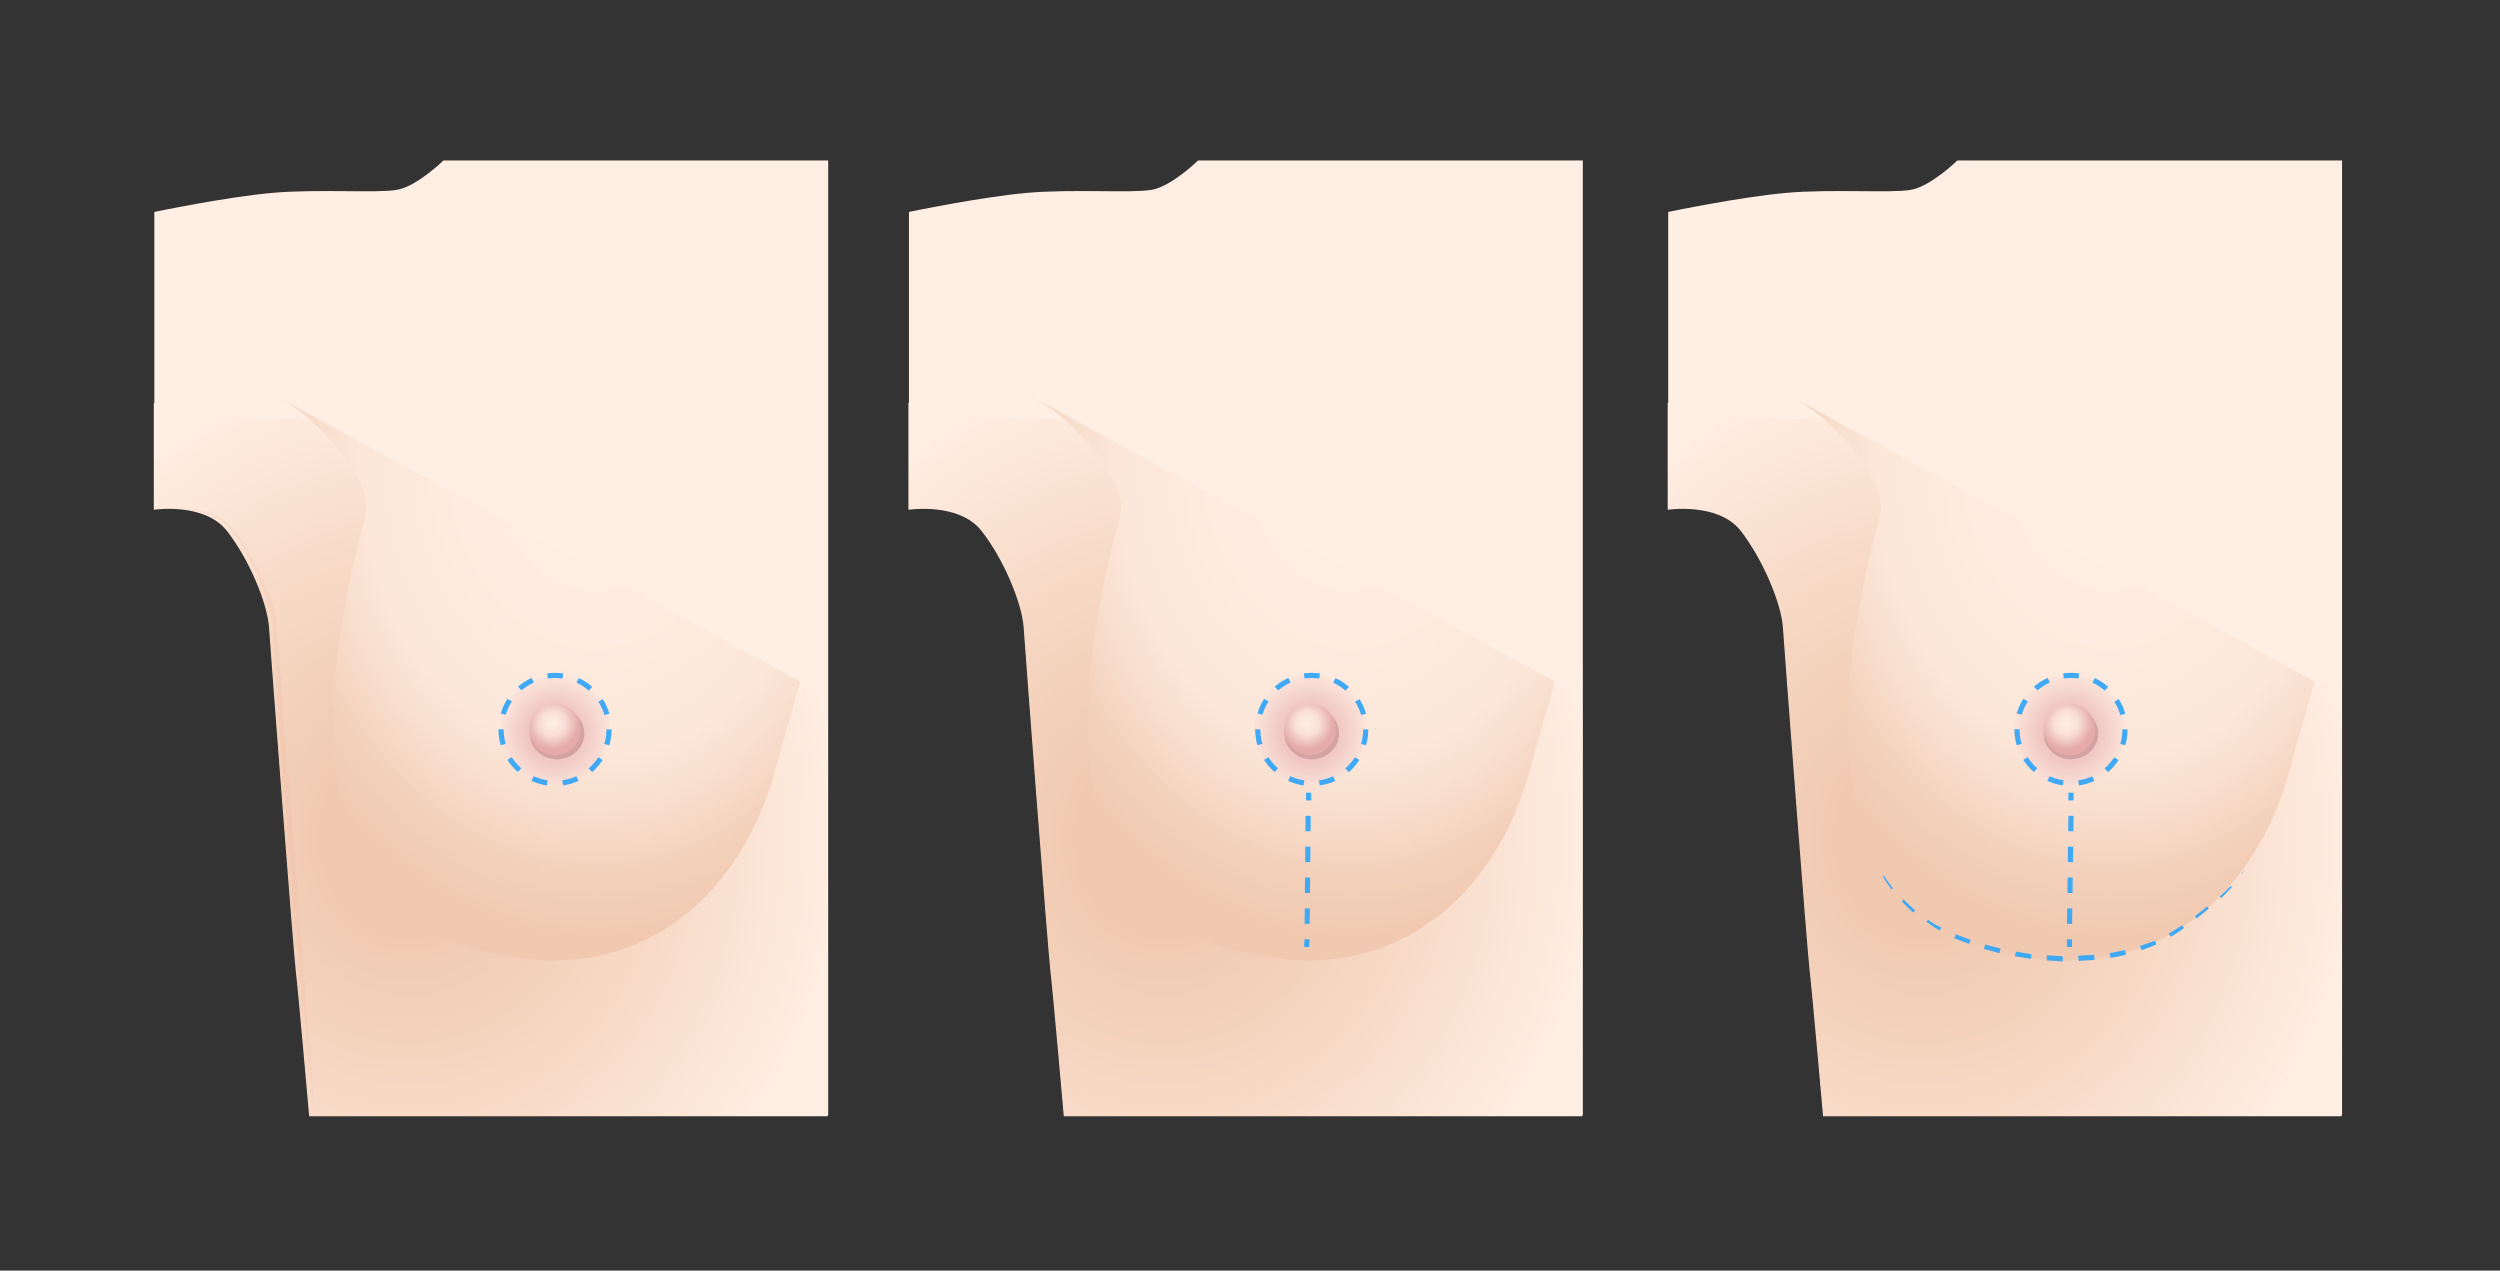
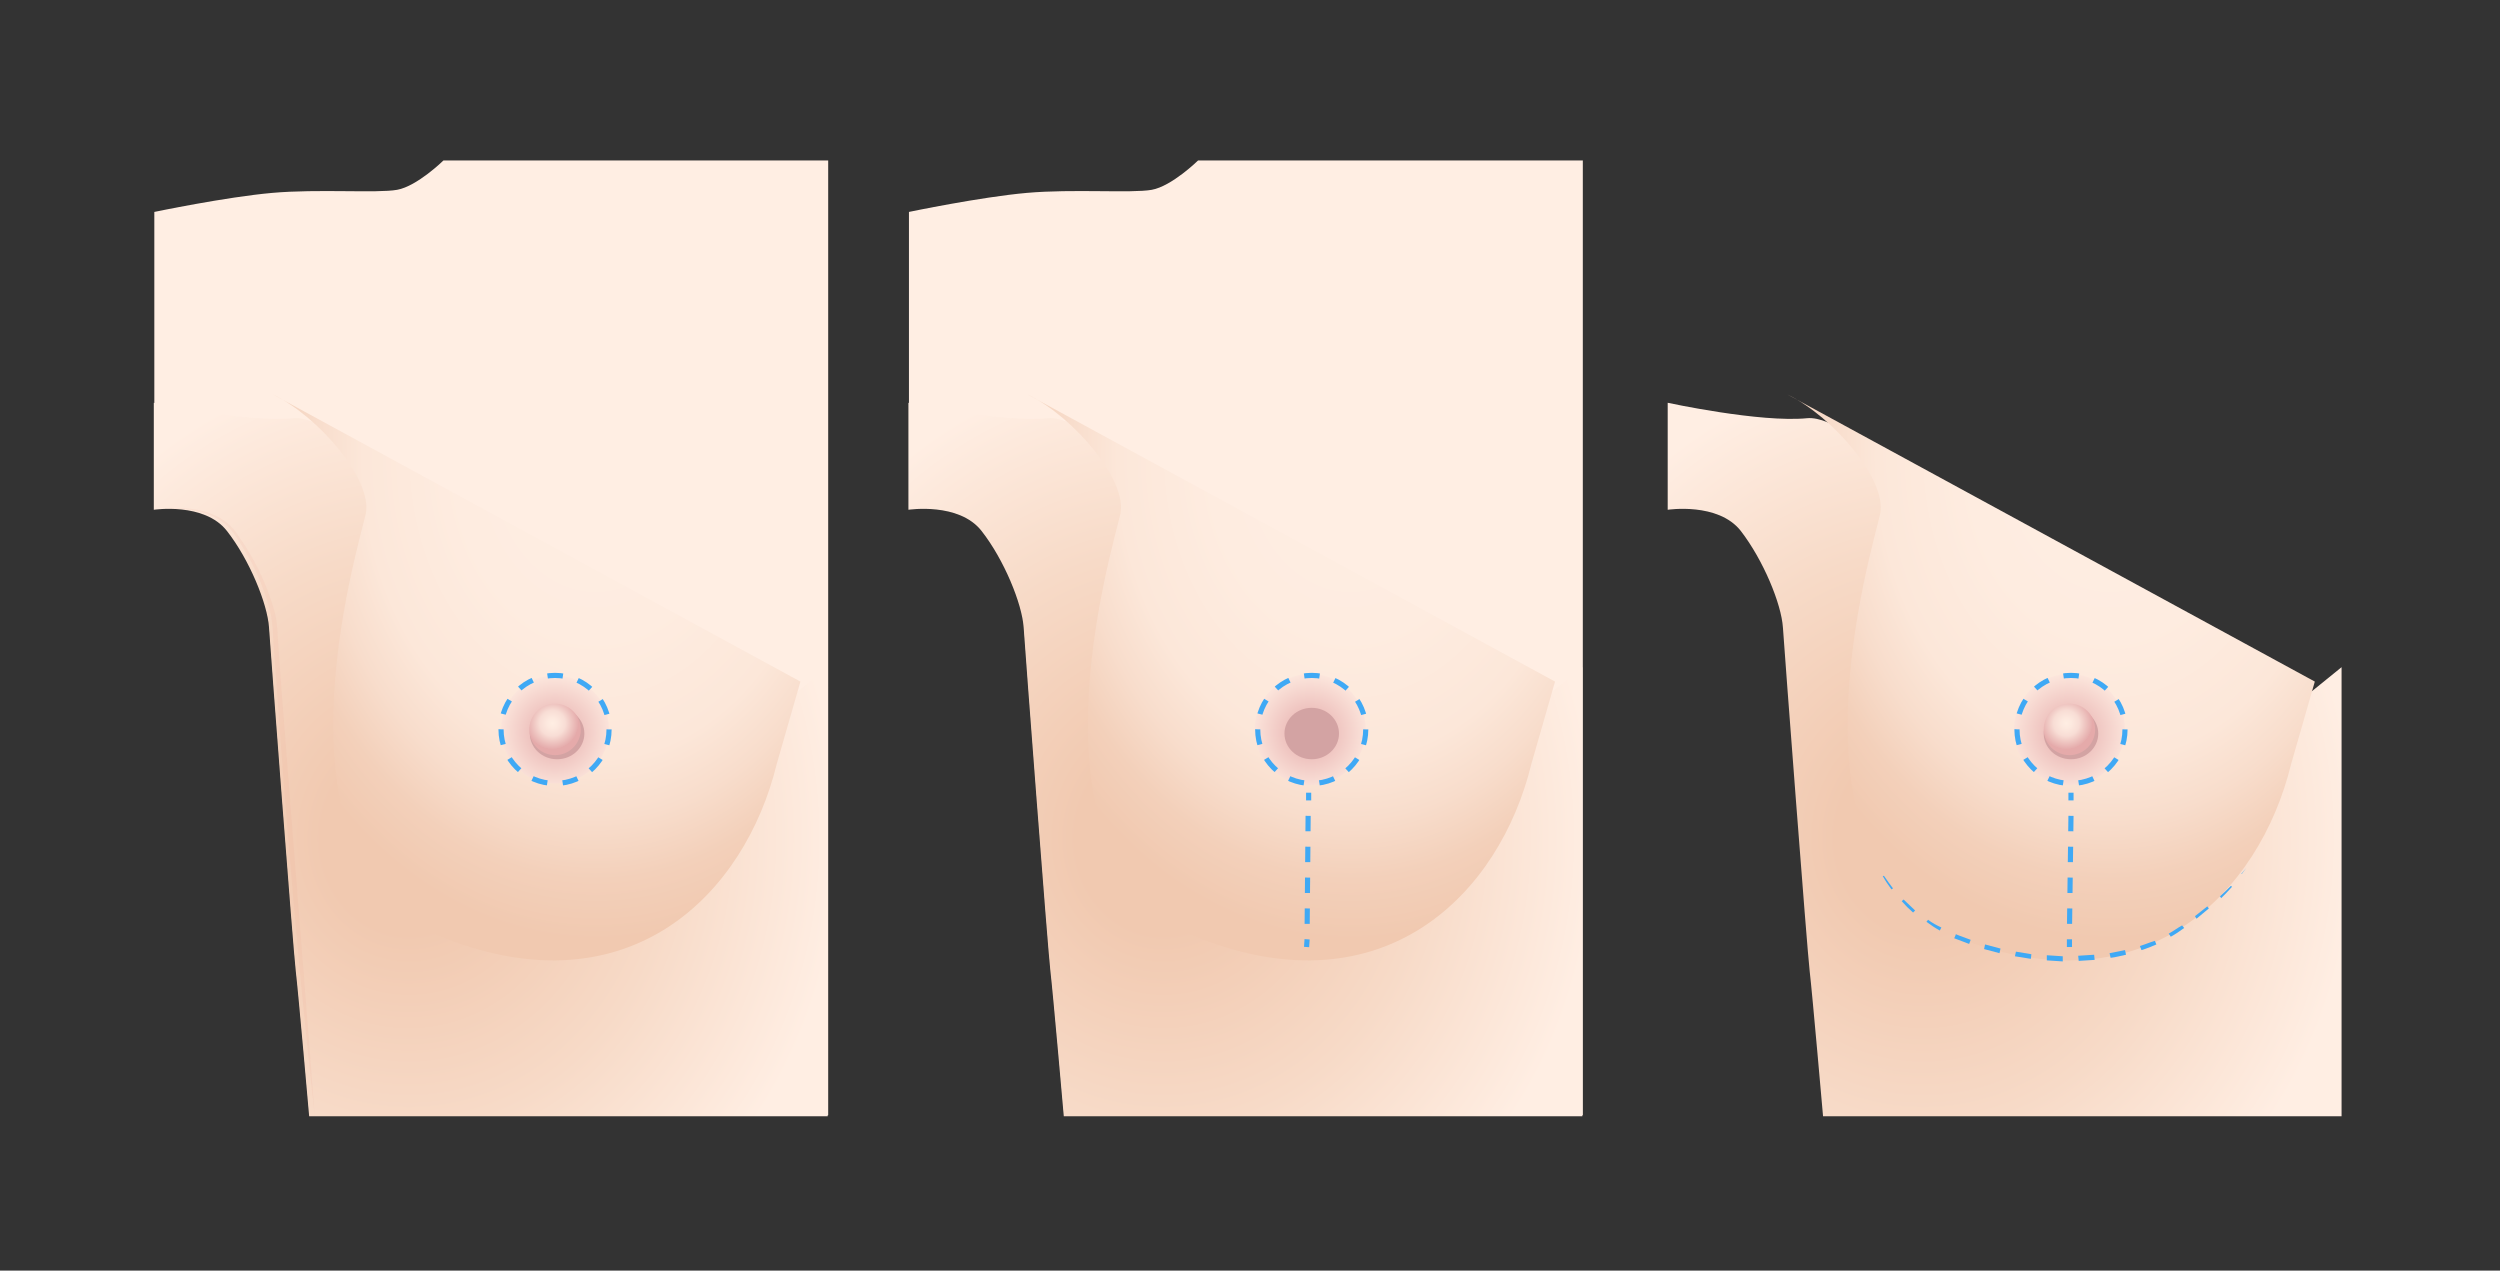
<svg xmlns="http://www.w3.org/2000/svg" xmlns:xlink="http://www.w3.org/1999/xlink" version="1.1" viewBox="0 0 486 247">
  <rect x="0" y="0" width="486" height="247" fill="#333333" stroke="none" />
  <defs>
    <style>
      .st0 {
        opacity: .1;
      }

      .st0, .st1 {
        mix-blend-mode: multiply;
      }

      .st1 {
        opacity: 0;
      }

      .st2 {
        isolation: isolate;
      }

      .st3 {
        stroke-dasharray: 3 3;
      }

      .st3, .st4, .st5 {
        fill: none;
        stroke: #3fa9f5;
        stroke-miterlimit: 10;
      }

      .st4 {
        stroke-dasharray: 3 3;
      }

      .st6 {
        fill: #d3a3a3;
      }

      .st7 {
        fill: #3fa9f5;
      }

      .st8 {
        fill: #e79687;
      }

      .st9 {
        fill: url(#Unbenannter_Verlauf_1021);
      }

      .st10 {
        fill: url(#Unbenannter_Verlauf_1022);
      }

      .st11 {
        fill: url(#Unbenannter_Verlauf_1002);
      }

      .st12 {
        fill: url(#Unbenannter_Verlauf_1001);
      }

      .st13 {
        fill: url(#Unbenannter_Verlauf_922);
      }

      .st14 {
        fill: url(#Unbenannter_Verlauf_921);
      }

      .st15 {
        fill: url(#Unbenannter_Verlauf_981);
      }

      .st16 {
        fill: url(#Unbenannter_Verlauf_982);
      }

      .st17 {
        fill: url(#Unbenannter_Verlauf_102);
      }

      .st18 {
        fill: url(#Unbenannter_Verlauf_100);
      }

      .st19 {
        fill: url(#Unbenannter_Verlauf_98);
      }

      .st20 {
        fill: url(#Unbenannter_Verlauf_92);
      }

      .st21 {
        fill: #ffeee3;
      }
    </style>
    <radialGradient id="Unbenannter_Verlauf_92" data-name="Unbenannter Verlauf 92" cx="79.5" cy="155.4" fx="79.5" fy="155.4" r="84" gradientTransform="translate(0 -8) scale(1 1.1)" gradientUnits="userSpaceOnUse">
      <stop offset=".2" stop-color="#f1c9b0" />
      <stop offset=".6" stop-color="#f7dac7" />
      <stop offset="1" stop-color="#ffeee3" />
    </radialGradient>
    <radialGradient id="Unbenannter_Verlauf_921" data-name="Unbenannter Verlauf 92" cx="226.2" fx="226.2" r="84" xlink:href="#Unbenannter_Verlauf_92" />
    <radialGradient id="Unbenannter_Verlauf_922" data-name="Unbenannter Verlauf 92" cx="373.9" fx="373.9" r="84" xlink:href="#Unbenannter_Verlauf_92" />
    <radialGradient id="Unbenannter_Verlauf_100" data-name="Unbenannter Verlauf 100" cx="115.8" cy="93.1" fx="115.8" fy="93.1" r="90.5" gradientTransform="translate(0 -32.4) scale(1 1.3)" gradientUnits="userSpaceOnUse">
      <stop offset="0" stop-color="#ffeee3" />
      <stop offset=".3" stop-color="#feece0" />
      <stop offset=".5" stop-color="#fce7d9" />
      <stop offset=".6" stop-color="#f8ddcc" />
      <stop offset=".7" stop-color="#f3d0ba" />
      <stop offset=".8" stop-color="#f1c9b0" />
    </radialGradient>
    <radialGradient id="Unbenannter_Verlauf_98" data-name="Unbenannter Verlauf 98" cx="107.9" cy="142.5" fx="107.9" fy="142.5" r="12.6" gradientUnits="userSpaceOnUse">
      <stop offset="0" stop-color="#e5aaaa" />
      <stop offset="1" stop-color="#ffeee3" />
    </radialGradient>
    <radialGradient id="Unbenannter_Verlauf_102" data-name="Unbenannter Verlauf 102" cx="107.4" cy="140.6" fx="107.4" fy="140.6" r="5" gradientUnits="userSpaceOnUse">
      <stop offset="0" stop-color="#ffeee3" />
      <stop offset=".2" stop-color="#fde9df" />
      <stop offset=".5" stop-color="#f8ddd5" />
      <stop offset=".7" stop-color="#f0c9c4" />
      <stop offset="1" stop-color="#e5acac" />
      <stop offset="1" stop-color="#e5aaaa" />
    </radialGradient>
    <radialGradient id="Unbenannter_Verlauf_1001" data-name="Unbenannter Verlauf 100" cx="262.5" fx="262.5" xlink:href="#Unbenannter_Verlauf_100" />
    <radialGradient id="Unbenannter_Verlauf_981" data-name="Unbenannter Verlauf 98" cx="254.7" cy="142.5" fx="254.7" fy="142.5" r="13" xlink:href="#Unbenannter_Verlauf_98" />
    <radialGradient id="Unbenannter_Verlauf_1021" data-name="Unbenannter Verlauf 102" cx="254.1" fx="254.1" r="5" xlink:href="#Unbenannter_Verlauf_102" />
    <radialGradient id="Unbenannter_Verlauf_1002" data-name="Unbenannter Verlauf 100" cx="410.1" fx="410.1" xlink:href="#Unbenannter_Verlauf_100" />
    <radialGradient id="Unbenannter_Verlauf_982" data-name="Unbenannter Verlauf 98" cx="402.3" cy="142.5" fx="402.3" fy="142.5" r="13" xlink:href="#Unbenannter_Verlauf_98" />
    <radialGradient id="Unbenannter_Verlauf_1022" data-name="Unbenannter Verlauf 102" cx="401.7" fx="401.7" r="5" xlink:href="#Unbenannter_Verlauf_102" />
  </defs>
  <g class="st2">
    <g id="Ebene_2">
      <path class="st21" d="M86.2,31.2s-5.1,5-9,5.7-15.3-.2-24.3.6-22.9,3.7-22.9,3.7v57.7s9.8-1.5,14.2,4.1,7.9,14.2,8.2,18.8,4.7,62.6,5.2,66.8,2.6,28.2,2.6,28.2h100.8V31.2h-74.8Z" />
      <path class="st20" d="M96.1,182.4s.8-78-3.1-77.2-26.9-24.8-36-23.9-27.1-3-27.1-3v20.8s9.8-1.5,14.2,4.1,7.9,14.2,8.2,18.8,4.7,62.6,5.2,66.8,2.6,28.2,2.6,28.2h100.8v-87.3l-64.9,52.6Z" />
      <g class="st0">
        <path class="st8" d="M31.1,99c5.3-.7,11.8,0,15,4.8,3.2,4.5,5.7,9.5,7.2,14.8.7,2.3.7,5.8.9,8.2,0,0,.6,8.2.6,8.2,1.9,24.9,4.5,57.1,6.4,82-3-26.7-5.4-55.1-7.3-81.9,0,0-.6-8.2-.6-8.2-.2-2.4-.2-5.8-.8-8.1-1.3-5.2-3.7-10.3-6.8-14.7-3-4.8-9.4-5.6-14.6-5.1h0Z" />
      </g>
      <path class="st21" d="M232.9,31.2s-5.1,5-9,5.7-15.3-.2-24.3.6-22.9,3.7-22.9,3.7v57.7s9.8-1.5,14.2,4.1,7.9,14.2,8.2,18.8,4.7,62.6,5.2,66.8,2.6,28.2,2.6,28.2h100.8V31.2h-74.8Z" />
      <path class="st14" d="M242.8,182.4s.8-78-3.1-77.2-26.9-24.8-36-23.9-27.1-3-27.1-3v20.8s9.8-1.5,14.2,4.1,7.9,14.2,8.2,18.8,4.7,62.6,5.2,66.8,2.6,28.2,2.6,28.2h100.8v-87.3l-64.9,52.6Z" />
-       <path class="st21" d="M380.5,31.2s-5.1,5-9,5.7-15.3-.2-24.3.6-22.9,3.7-22.9,3.7v57.7s9.8-1.5,14.2,4.1c4.4,5.7,7.9,14.2,8.2,18.8s4.7,62.6,5.2,66.8,2.6,28.2,2.6,28.2h100.8V31.2h-74.8Z" />
      <path class="st13" d="M390.4,182.4s.8-78-3.1-77.2-26.9-24.8-36-23.9-27.1-3-27.1-3v20.8s9.8-1.5,14.2,4.1c4.4,5.7,7.9,14.2,8.2,18.8s4.7,62.6,5.2,66.8,2.6,28.2,2.6,28.2h100.8v-87.3l-64.9,52.6Z" />
    </g>
    <g id="Ebene_3">
      <path class="st18" d="M53.1,76.7c9,4.4,19.4,16.7,18,23.2-1.4,6.4-20.5,68.5,15.4,82.5,35.9,14,58.3-8.5,64.5-33.9l4.6-16" />
      <g class="st1">
        <path class="st8" d="M53.1,76.7c7.5,3.8,16.1,12,18.2,20.3.5,2-.5,5-1,6.9-.6,2.3-1.1,4.5-1.6,6.8-4.8,23.2-9,59.8,17.7,71,29.8,12.3,55.9-1.9,64.2-32.5.7-2.4,4.2-14.2,5-16.7,0,0-3.8,13.4-3.8,13.4-6.8,31.1-31.2,48.9-62.5,37.9-30.5-9.5-26.8-48.4-21.2-73.3.5-2.3,1.1-4.5,1.7-6.8.4-1.8,1.5-4.8,1-6.7-2-8.3-10.4-16.5-17.8-20.4h0Z" />
      </g>
      <circle class="st19" cx="107.9" cy="141.8" r="10.5" />
      <ellipse class="st6" cx="108.3" cy="142.6" rx="5.3" ry="5" />
      <circle class="st17" cx="107.9" cy="141.8" r="5" />
      <path class="st12" d="M199.8,76.7c9,4.4,19.4,16.7,18,23.2-1.4,6.4-20.5,68.5,15.4,82.5,35.9,14,58.3-8.5,64.5-33.9l4.6-16" />
      <g class="st1">
        <path class="st8" d="M199.8,76.7c7.5,3.8,16.1,12,18.2,20.3.5,2-.5,5-1,6.9-.6,2.3-1.1,4.5-1.6,6.8-4.8,23.2-9,59.8,17.7,71,29.8,12.3,55.9-1.9,64.2-32.5.7-2.4,4.2-14.2,5-16.7,0,0-3.8,13.4-3.8,13.4-6.8,31.1-31.2,48.9-62.5,37.9-30.5-9.5-26.8-48.4-21.2-73.3.5-2.3,1.1-4.5,1.7-6.8.4-1.8,1.5-4.8,1-6.7-2-8.3-10.4-16.5-17.8-20.4h0Z" />
      </g>
      <circle class="st15" cx="254.7" cy="141.8" r="10.8" />
      <ellipse class="st6" cx="255" cy="142.6" rx="5.3" ry="5" />
-       <circle class="st9" cx="254.7" cy="141.8" r="5" />
      <path class="st11" d="M347.5,76.7c9,4.4,19.4,16.7,18,23.2s-20.5,68.5,15.4,82.5c35.9,14,58.3-8.5,64.5-33.9l4.6-16" />
      <g class="st1">
        <path class="st8" d="M347.5,76.7c7.5,3.8,16.1,12,18.2,20.3.5,2-.5,5-1,6.9-.6,2.3-1.1,4.5-1.6,6.8-4.8,23.2-9,59.8,17.7,71,29.8,12.3,55.9-1.9,64.2-32.5.7-2.4,4.2-14.2,5-16.7,0,0-3.8,13.4-3.8,13.4-6.8,31.1-31.2,48.9-62.5,37.9-30.5-9.5-26.8-48.4-21.2-73.3.5-2.3,1.1-4.5,1.7-6.8.4-1.8,1.5-4.8,1-6.7-2-8.3-10.4-16.5-17.8-20.4h0Z" />
      </g>
      <circle class="st16" cx="402.3" cy="141.8" r="10.8" />
      <ellipse class="st6" cx="402.6" cy="142.6" rx="5.3" ry="5" />
      <circle class="st10" cx="402.3" cy="141.8" r="5" />
    </g>
    <g id="Ebene_5">
      <circle class="st4" cx="107.9" cy="141.8" r="10.5" />
      <circle class="st4" cx="255" cy="141.8" r="10.5" />
      <circle class="st4" cx="402.6" cy="141.8" r="10.5" />
      <g>
        <polygon class="st7" points="363.9 166.3 364.6 167.6 364.6 167.6 363.9 166.3" />
        <path class="st7" d="M366.2,170.2c.6.9,1.2,1.7,1.8,2.5l-.3.2c-.6-.8-1.2-1.7-1.7-2.6h.2Z" />
        <path class="st7" d="M370.1,174.9c.7.7,1.5,1.4,2.2,2.1l-.4.4c-.8-.7-1.5-1.4-2.2-2.2l.3-.3Z" />
        <path class="st7" d="M374.8,178.8c.8.6,1.7,1.1,2.6,1.5l-.3.6c-.9-.5-1.8-1.1-2.6-1.7l.4-.5Z" />
        <path class="st7" d="M380.2,181.6c.9.4,1.9.7,2.9,1.1l-.3.8c-1-.4-1.9-.7-2.9-1.1l.3-.7Z" />
        <polygon class="st7" points="385.9 183.6 388.9 184.4 388.7 185.3 385.7 184.5 385.9 183.6" />
        <polygon class="st7" points="391.9 185 394.9 185.5 394.8 186.4 391.7 185.9 391.9 185" />
        <polygon class="st7" points="397.9 185.7 401 185.9 401 186.9 397.9 186.7 397.9 185.7" />
        <polygon class="st7" points="404 185.8 407.1 185.6 407.2 186.6 404.1 186.8 404 185.8" />
        <path class="st7" d="M410.1,185.3c1-.2,2-.4,3-.6l.2.9c-1,.2-2,.5-3,.6l-.2-.9Z" />
        <path class="st7" d="M416,183.9c1-.3,1.9-.7,2.9-1l.3.7c-.9.4-1.9.8-2.9,1.1l-.3-.8Z" />
        <path class="st7" d="M421.6,181.5c.9-.5,1.7-1.1,2.6-1.6l.4.5c-.8.6-1.7,1.2-2.6,1.7l-.4-.6Z" />
        <polygon class="st7" points="426.7 178.1 429.1 176.2 429.4 176.6 427 178.6 426.7 178.1" />
        <path class="st7" d="M431.5,174.3c.8-.7,1.5-1.4,2.2-2.1l.2.2c-.7.8-1.4,1.5-2.1,2.2l-.2-.3Z" />
        <polygon class="st7" points="435.7 169.9 436.7 168.7 435.8 169.9 435.7 169.9" />
      </g>
      <g>
        <line class="st5" x1="402.6" y1="154.1" x2="402.6" y2="155.6" />
        <line class="st3" x1="402.6" y1="158.6" x2="402.3" y2="181.1" />
        <line class="st5" x1="402.3" y1="182.6" x2="402.3" y2="184.1" />
      </g>
      <g>
        <line class="st5" x1="254.4" y1="154.1" x2="254.4" y2="155.6" />
        <line class="st3" x1="254.3" y1="158.6" x2="254.1" y2="181.1" />
        <line class="st5" x1="254.1" y1="182.6" x2="254" y2="184.1" />
      </g>
    </g>
  </g>
</svg>